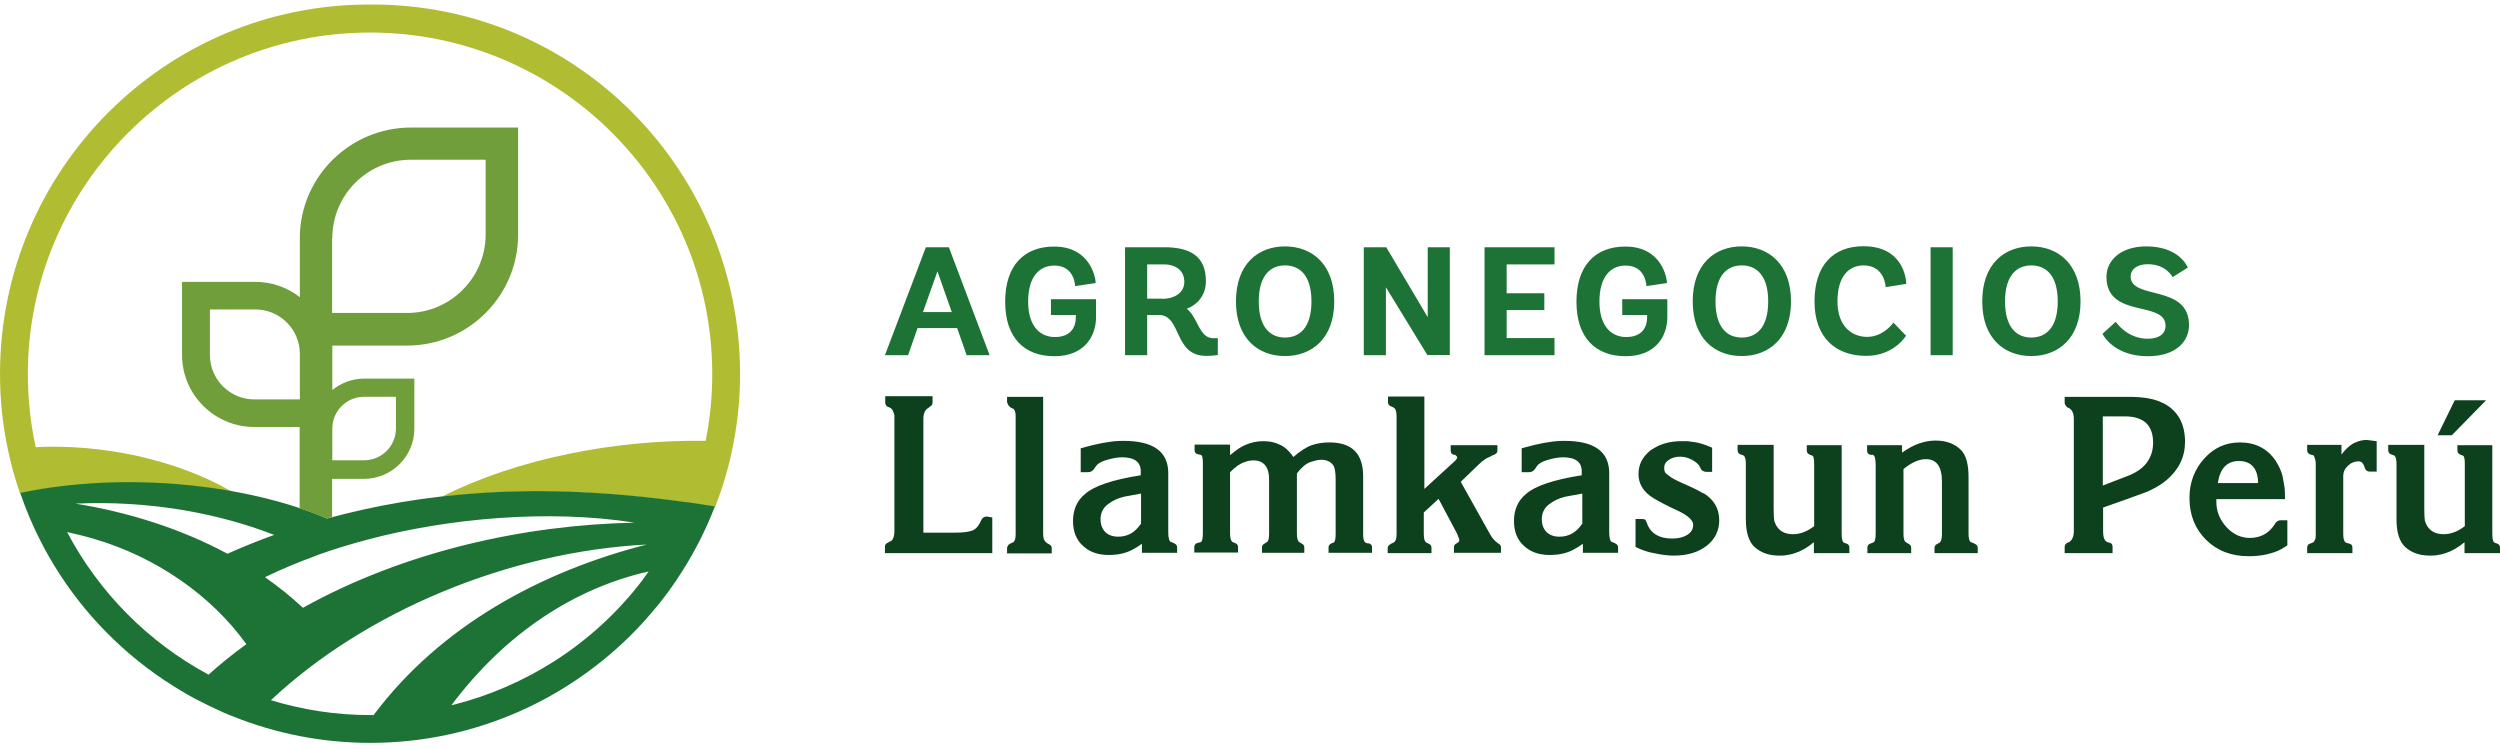
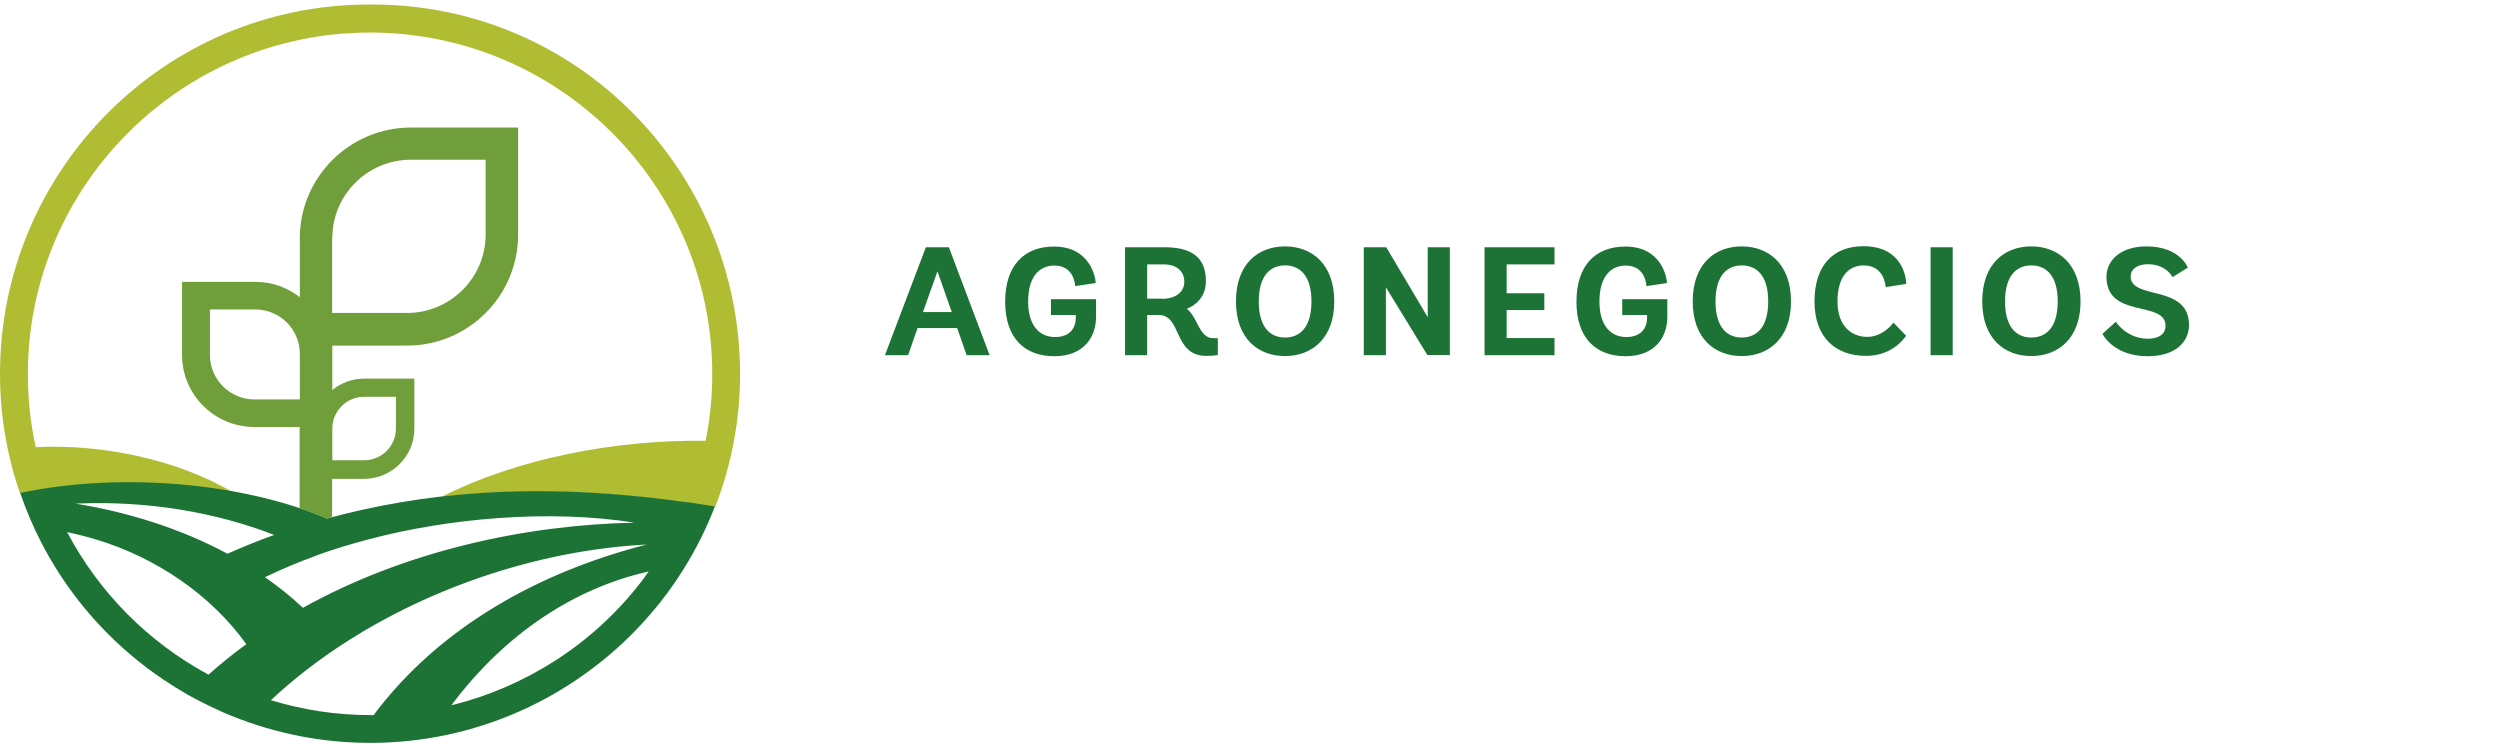
<svg xmlns="http://www.w3.org/2000/svg" width="250" height="75" viewBox="0 0 250 75" fill="none">
-   <path d="M136.818 54.35L136.611 54.288C136.404 54.226 136.315 53.916 136.315 53.42V47.622C136.315 45.358 135.191 44.242 132.944 44.242C132.293 44.242 131.702 44.335 131.169 44.521C130.637 44.707 130.016 45.11 129.336 45.699C128.892 45.048 128.389 44.614 127.886 44.428C127.62 44.304 127.354 44.242 127.117 44.18C126.881 44.149 126.615 44.118 126.349 44.118C125.343 44.118 124.426 44.428 123.598 45.048L123.007 45.513V44.459H119.458V44.986C119.458 45.234 119.576 45.389 119.783 45.42L120.049 45.482C120.227 45.482 120.286 45.792 120.286 46.319V53.358C120.286 53.885 120.197 54.195 120.049 54.226L119.753 54.288C119.546 54.35 119.428 54.505 119.428 54.691V55.25H123.805V54.691C123.805 54.505 123.687 54.381 123.48 54.288L123.302 54.226C123.095 54.133 123.007 53.823 123.007 53.358V47.219C123.539 46.691 124.012 46.35 124.426 46.226C124.722 46.102 125.018 46.04 125.343 46.04C126.378 46.04 126.91 46.691 126.91 47.963V53.358C126.91 53.885 126.822 54.195 126.644 54.226L126.526 54.319C126.319 54.412 126.201 54.536 126.201 54.722V55.281H130.43V54.722C130.43 54.536 130.312 54.412 130.105 54.319L129.957 54.226C129.779 54.133 129.69 53.854 129.69 53.389V47.715V47.343C130.134 46.754 130.578 46.381 130.992 46.226C131.435 46.071 131.79 45.978 132.116 45.978C132.678 45.978 133.062 46.164 133.328 46.536C133.506 46.785 133.565 47.312 133.565 48.056V53.389C133.565 53.885 133.506 54.195 133.358 54.257L133.18 54.319C132.973 54.412 132.855 54.567 132.855 54.722V55.281H137.202V54.722C137.202 54.505 137.084 54.381 136.818 54.319V54.35ZM149.742 54.257C149.535 54.164 149.269 53.885 149.003 53.42L146.075 48.18L147.908 46.412C148.322 46.009 148.677 45.792 148.944 45.699L149.239 45.544L149.387 45.482C149.624 45.389 149.742 45.265 149.742 45.079V44.521H145.069V45.079C145.069 45.296 145.188 45.42 145.395 45.482H145.513C145.513 45.482 145.72 45.637 145.72 45.73C145.72 45.823 145.631 45.978 145.454 46.133L142.437 48.893V39.653H138.799V40.242C138.799 40.459 138.947 40.583 139.125 40.645L139.332 40.738C139.539 40.831 139.657 41.11 139.657 41.606V53.42C139.657 53.916 139.539 54.195 139.302 54.288L139.154 54.35C138.918 54.474 138.77 54.629 138.77 54.754V55.312H143.147V54.754C143.147 54.536 142.999 54.412 142.822 54.35L142.644 54.257C142.467 54.164 142.378 53.885 142.378 53.389V51.25L143.857 49.885L145.72 53.389L145.927 53.947V54.04C145.927 54.04 145.927 54.164 145.838 54.226L145.69 54.319C145.483 54.412 145.395 54.536 145.395 54.722V55.281H150.097V54.722C150.097 54.536 149.979 54.412 149.772 54.319L149.653 54.226L149.742 54.257ZM117.121 54.226C116.914 54.133 116.826 53.792 116.826 53.203V47.312C116.826 45.172 115.347 44.087 112.36 44.087C111.857 44.087 111.325 44.118 110.822 44.211C110.319 44.273 109.787 44.397 109.225 44.521L108.071 44.831V47.219H108.781C109.047 47.219 109.225 47.126 109.373 46.94L109.609 46.599C109.787 46.35 110.112 46.164 110.615 46.009C111.236 45.823 111.768 45.73 112.182 45.73C113.454 45.73 114.075 46.195 114.075 47.126V47.529C111.295 47.963 109.432 48.583 108.515 49.389C107.687 50.071 107.302 50.971 107.302 52.118C107.302 53.141 107.628 53.978 108.278 54.567C108.929 55.188 109.787 55.498 110.881 55.498C111.916 55.498 112.774 55.281 113.513 54.816C113.602 54.785 113.72 54.691 113.868 54.598C114.016 54.505 114.134 54.412 114.193 54.381V55.281H117.713V54.722C117.713 54.536 117.594 54.412 117.387 54.319L117.121 54.195V54.226ZM114.075 52.397C113.513 53.234 112.774 53.668 111.827 53.668C111.265 53.668 110.851 53.513 110.526 53.203C110.201 52.862 110.053 52.428 110.053 51.932C110.053 51.281 110.319 50.754 110.851 50.381C111.265 50.071 111.768 49.823 112.419 49.668L114.105 49.358V52.428L114.075 52.397ZM104.7 54.288C104.463 54.164 104.315 53.885 104.315 53.42V39.684H100.707V40.242L100.855 40.552L100.974 40.676L101.092 40.769L101.299 40.862C101.476 40.955 101.565 41.203 101.565 41.606V53.451C101.565 53.947 101.447 54.226 101.181 54.288L101.033 54.35L100.855 54.474C100.855 54.474 100.707 54.691 100.707 54.785V55.343H105.173V54.785C105.173 54.598 105.025 54.474 104.818 54.381L104.67 54.288H104.7ZM248.61 40.025H245.475L243.76 43.529H245.179L248.61 40.025ZM98.075 52.118C97.839 52.645 97.513 52.986 97.158 53.079C96.803 53.203 96.242 53.265 95.473 53.265H92.338V41.885C92.338 41.327 92.515 40.955 92.87 40.769L93.018 40.645C93.195 40.552 93.255 40.428 93.255 40.242V39.622H88.523V40.273C88.523 40.428 88.611 40.583 88.759 40.676L88.937 40.738C89.144 40.831 89.262 40.955 89.321 41.172C89.41 41.358 89.439 41.482 89.439 41.544V53.048C89.439 53.699 89.292 54.071 88.966 54.164L88.759 54.288C88.582 54.35 88.493 54.474 88.493 54.691V55.312H99.229V51.746L98.696 51.653C98.4 51.653 98.194 51.808 98.075 52.118ZM227.494 52.397C226.902 53.327 226.074 53.792 224.98 53.792C224.093 53.792 223.294 53.42 222.643 52.707C221.993 51.994 221.638 51.157 221.638 50.226V50.102V49.916H228.499C228.499 49.451 228.499 49.017 228.44 48.645C228.381 48.273 228.322 47.932 228.263 47.653C228.144 47.126 227.908 46.63 227.582 46.102C226.754 44.862 225.542 44.242 224.004 44.242C222.584 44.242 221.401 44.769 220.425 45.854C219.449 46.94 218.947 48.242 218.947 49.792C218.947 51.498 219.509 52.893 220.603 53.978C221.697 55.064 223.117 55.622 224.862 55.622C225.512 55.622 226.133 55.56 226.666 55.436C227.198 55.312 227.701 55.157 228.144 54.908L228.736 54.536V52.025H228.085C227.849 52.025 227.671 52.118 227.494 52.366V52.397ZM223.886 46.102C224.507 46.102 224.98 46.288 225.305 46.66C225.63 47.032 225.808 47.591 225.808 48.304H221.786C221.993 46.846 222.703 46.102 223.886 46.102ZM216.285 40.304C215.457 39.87 214.333 39.684 212.854 39.684H206.466V40.335C206.466 40.335 206.555 40.614 206.732 40.738L206.88 40.8C207.235 40.986 207.383 41.358 207.383 41.916V53.11C207.383 53.668 207.205 54.04 206.88 54.226L206.703 54.288C206.525 54.412 206.466 54.567 206.466 54.691V55.312H211.257V54.691C211.257 54.474 211.169 54.35 211.021 54.288L210.784 54.226C210.459 54.133 210.311 53.761 210.311 53.11V50.754L212.766 49.885L214.717 49.172C215.072 49.017 215.427 48.831 215.753 48.645C216.078 48.459 216.374 48.242 216.64 48.025C217.882 46.971 218.503 45.699 218.503 44.18C218.503 42.35 217.764 41.048 216.314 40.304H216.285ZM214.658 46.288C214.244 46.846 213.564 47.312 212.618 47.653L210.281 48.552V41.637H212.47C214.363 41.637 215.309 42.505 215.309 44.273C215.309 45.048 215.102 45.699 214.658 46.288ZM235.449 44.273C235.035 44.49 234.592 44.862 234.148 45.451V44.49H230.717V45.048C230.717 45.265 230.865 45.389 231.043 45.451L231.368 45.544C231.368 45.544 231.575 45.885 231.575 46.412V53.389C231.575 53.637 231.575 53.823 231.516 53.947C231.427 54.133 231.368 54.226 231.279 54.257L231.043 54.35C230.836 54.381 230.717 54.536 230.717 54.754V55.312H235.242V54.754C235.242 54.536 235.124 54.381 234.887 54.35L234.651 54.288C234.444 54.226 234.325 53.947 234.325 53.42V47.591C234.325 47.219 234.473 46.877 234.799 46.567C235.124 46.257 235.479 46.133 235.863 46.133C236.159 46.133 236.366 46.35 236.484 46.816C236.573 47.033 236.721 47.157 236.958 47.157H237.667V44.118L236.662 43.994C236.248 43.994 235.863 44.087 235.42 44.304L235.449 44.273ZM249.734 54.35L249.497 54.288C249.32 54.226 249.231 53.947 249.231 53.389V44.521H245.741V45.048C245.741 45.265 245.86 45.389 246.067 45.482L246.244 45.544C246.421 45.575 246.481 45.854 246.481 46.381V52.614C245.8 53.141 245.091 53.42 244.381 53.42C243.671 53.42 243.168 53.203 242.813 52.738C242.636 52.49 242.547 52.273 242.488 52.087C242.458 51.901 242.429 51.498 242.429 50.877V44.49H238.821V45.017C238.821 45.234 238.939 45.389 239.146 45.451L239.412 45.544C239.59 45.668 239.649 45.947 239.649 46.412V51.932C239.649 53.234 239.945 54.164 240.507 54.691C241.157 55.281 241.985 55.56 242.961 55.56C243.227 55.56 243.523 55.56 243.789 55.498C244.055 55.467 244.322 55.405 244.558 55.312C245.15 55.126 245.771 54.785 246.451 54.226V55.312H250V54.754C250 54.536 249.882 54.381 249.645 54.35H249.734ZM197.091 54.226C196.943 54.133 196.854 53.854 196.854 53.389V47.684C196.854 46.443 196.618 45.575 196.145 45.048C195.524 44.397 194.666 44.056 193.572 44.056C193.039 44.056 192.477 44.149 191.945 44.335C191.383 44.521 190.821 44.831 190.2 45.265V44.521H186.71V45.079C186.71 45.296 186.829 45.42 187.036 45.482H187.302C187.479 45.575 187.568 45.885 187.568 46.505V53.389C187.568 53.916 187.479 54.226 187.302 54.257L187.065 54.35C186.858 54.412 186.74 54.536 186.74 54.754V55.312H191.117V54.754C191.117 54.567 190.999 54.443 190.792 54.35L190.644 54.257C190.437 54.164 190.348 53.885 190.348 53.42V46.908C191.146 46.257 191.886 45.916 192.596 45.916C193.66 45.916 194.193 46.66 194.193 48.149V53.42C194.193 53.885 194.104 54.195 193.927 54.288L193.808 54.35C193.572 54.443 193.453 54.598 193.453 54.754V55.312H197.771V54.754C197.771 54.567 197.623 54.443 197.416 54.35L197.15 54.226H197.091ZM170.356 49.358C169.971 49.11 169.291 48.769 168.285 48.335C167.516 47.994 167.073 47.746 166.925 47.591C166.807 47.529 166.688 47.436 166.57 47.312C166.452 47.188 166.422 47.002 166.422 46.785C166.422 46.443 166.57 46.195 166.895 45.978C167.221 45.761 167.605 45.668 168.019 45.668C168.404 45.668 168.788 45.761 169.202 45.978C169.587 46.195 169.853 46.412 169.971 46.66L170.149 47.002C170.149 47.002 170.385 47.188 170.622 47.188H171.213V44.769C170.858 44.614 170.533 44.49 170.237 44.397C169.941 44.304 169.675 44.242 169.439 44.211C169.202 44.18 168.966 44.149 168.759 44.118C168.551 44.118 168.315 44.118 168.108 44.118C167.487 44.118 166.895 44.211 166.393 44.366C165.89 44.521 165.446 44.769 165.032 45.048C164.234 45.699 163.849 46.474 163.849 47.405C163.849 48.273 164.234 49.017 165.032 49.606C165.417 49.885 166.097 50.257 167.043 50.722L167.901 51.126C168.847 51.591 169.32 52.056 169.32 52.49C169.32 52.707 169.261 52.893 169.173 53.048C169.084 53.203 168.936 53.358 168.729 53.482C168.344 53.73 167.842 53.854 167.221 53.854C165.89 53.854 165.032 53.327 164.677 52.273L164.529 51.963C164.529 51.963 164.381 51.901 164.204 51.901H163.553V54.691C164.174 55.002 164.796 55.219 165.387 55.312C166.215 55.498 166.866 55.56 167.398 55.56C168.759 55.56 169.853 55.219 170.681 54.567C171.509 53.916 171.923 53.048 171.923 52.025C171.923 50.846 171.391 49.947 170.326 49.296L170.356 49.358ZM161.217 54.226C161.01 54.133 160.921 53.792 160.921 53.203V47.312C160.921 45.172 159.443 44.087 156.455 44.087C155.953 44.087 155.42 44.118 154.918 44.211C154.415 44.273 153.882 44.397 153.321 44.521L152.167 44.831V47.219H152.877C153.143 47.219 153.321 47.126 153.468 46.94L153.705 46.599C153.883 46.35 154.208 46.164 154.711 46.009C155.332 45.823 155.864 45.73 156.278 45.73C157.55 45.73 158.171 46.195 158.171 47.126V47.529C155.391 47.963 153.528 48.583 152.611 49.389C151.783 50.071 151.398 50.971 151.398 52.118C151.398 53.141 151.724 53.978 152.374 54.567C153.025 55.188 153.883 55.498 154.977 55.498C156.012 55.498 156.87 55.281 157.609 54.816C157.698 54.785 157.816 54.691 157.964 54.598C158.112 54.505 158.23 54.412 158.289 54.381V55.281H161.808V54.722C161.808 54.536 161.69 54.412 161.483 54.319L161.217 54.195V54.226ZM158.2 52.397C157.638 53.234 156.899 53.668 155.953 53.668C155.391 53.668 154.977 53.513 154.651 53.203C154.326 52.862 154.178 52.428 154.178 51.932C154.178 51.281 154.444 50.754 154.977 50.381C155.391 50.071 155.894 49.823 156.544 49.668L158.23 49.358V52.428L158.2 52.397ZM184.67 54.35L184.433 54.288C184.256 54.226 184.167 53.947 184.167 53.389V44.521H180.677V45.048C180.677 45.265 180.795 45.389 181.002 45.482L181.18 45.544C181.357 45.575 181.416 45.854 181.416 46.381V52.614C180.736 53.141 180.026 53.42 179.317 53.42C178.607 53.42 178.104 53.203 177.749 52.738C177.572 52.49 177.483 52.273 177.424 52.087C177.394 51.901 177.365 51.498 177.365 50.877V44.49H173.757V45.017C173.757 45.234 173.875 45.389 174.082 45.451L174.348 45.544C174.526 45.668 174.585 45.947 174.585 46.412V51.932C174.585 53.234 174.88 54.164 175.442 54.691C176.093 55.281 176.921 55.56 177.897 55.56C178.163 55.56 178.459 55.56 178.725 55.498C178.991 55.467 179.258 55.405 179.494 55.312C180.086 55.126 180.707 54.785 181.387 54.226V55.312H184.936V54.754C184.936 54.536 184.818 54.381 184.581 54.35H184.67Z" fill="#0D401C" />
  <path d="M128.502 24.639C125.807 24.639 123.596 26.404 123.596 30.139C123.596 33.873 125.824 35.605 128.502 35.605C131.18 35.605 133.425 33.856 133.425 30.139C133.425 26.421 131.197 24.639 128.502 24.639ZM128.502 33.754C127.086 33.754 125.876 32.804 125.876 30.139C125.876 27.474 127.103 26.54 128.502 26.54C129.901 26.54 131.145 27.457 131.145 30.139C131.145 32.821 129.919 33.754 128.502 33.754ZM92.587 24.724L88.493 35.52H90.808L91.758 32.804H95.714L96.664 35.52H98.962L94.885 24.724H92.605H92.587ZM92.294 31.208L93.745 27.134L95.178 31.208H92.294ZM142.771 31.717L138.625 24.724H136.379V35.52H138.591V28.73L142.737 35.503H144.982V24.724H142.771V31.717ZM118.69 30.869C119.519 30.563 120.59 29.714 120.59 28.119C120.59 25.691 119.122 24.724 116.427 24.724H112.505V35.52H114.717V31.497H115.874C118.206 31.497 117.308 35.588 120.625 35.588C121.35 35.588 121.782 35.503 121.782 35.503V33.822H121.333C119.899 33.822 119.813 31.768 118.69 30.886V30.869ZM116.219 29.867H114.717V26.438H116.34C117.671 26.438 118.431 27.117 118.431 28.186C118.431 29.256 117.481 29.884 116.202 29.884L116.219 29.867ZM105.112 31.497H107.582V31.734C107.582 32.77 107.029 33.703 105.492 33.703C104.041 33.703 102.814 32.668 102.814 30.156C102.814 27.643 103.954 26.557 105.44 26.557C107.478 26.557 107.513 28.611 107.513 28.611L109.569 28.305C109.569 27.83 109.068 24.656 105.405 24.656C102.417 24.656 100.516 26.54 100.516 30.173C100.516 33.805 102.451 35.622 105.44 35.622C108.428 35.622 109.603 33.636 109.603 31.717V29.918H105.094V31.514L105.112 31.497ZM203.13 24.639C200.435 24.639 198.224 26.404 198.224 30.139C198.224 33.873 200.453 35.605 203.13 35.605C205.808 35.605 208.054 33.856 208.054 30.139C208.054 26.421 205.825 24.639 203.13 24.639ZM203.13 33.754C201.714 33.754 200.504 32.804 200.504 30.139C200.504 27.474 201.731 26.54 203.13 26.54C204.53 26.54 205.773 27.457 205.773 30.139C205.773 32.821 204.547 33.754 203.13 33.754ZM148.455 35.52H155.451V33.805H150.666V31.004H154.432V29.324H150.666V26.438H155.451V24.724H148.455V35.52ZM213.063 27.643C213.063 26.947 213.685 26.421 214.791 26.421C216.622 26.421 217.261 27.711 217.261 27.711L218.781 26.761C218.781 26.761 218.004 24.639 214.635 24.639C212.061 24.639 210.645 26.048 210.645 27.677C210.645 31.921 216.553 29.986 216.553 32.583C216.553 33.381 215.914 33.873 214.774 33.873C212.666 33.873 211.578 32.176 211.578 32.176L210.248 33.381C210.248 33.381 211.301 35.622 214.774 35.622C217.693 35.622 218.902 34.06 218.902 32.515C218.902 28.373 213.063 30.037 213.063 27.643ZM193.059 35.52H195.27V24.724H193.059V35.52ZM162.24 31.497H164.711V31.734C164.711 32.77 164.158 33.703 162.62 33.703C161.169 33.703 159.943 32.668 159.943 30.156C159.943 27.643 161.083 26.557 162.568 26.557C164.607 26.557 164.641 28.611 164.641 28.611L166.697 28.305C166.697 27.83 166.196 24.656 162.534 24.656C159.545 24.656 157.645 26.54 157.645 30.173C157.645 33.805 159.58 35.622 162.568 35.622C165.557 35.622 166.732 33.636 166.732 31.717V29.918H162.223V31.514L162.24 31.497ZM174.177 24.639C171.482 24.639 169.271 26.404 169.271 30.139C169.271 33.873 171.5 35.605 174.177 35.605C176.855 35.605 179.101 33.856 179.101 30.139C179.101 26.421 176.872 24.639 174.177 24.639ZM174.177 33.754C172.761 33.754 171.551 32.804 171.551 30.139C171.551 27.474 172.778 26.54 174.177 26.54C175.577 26.54 176.82 27.457 176.82 30.139C176.82 32.821 175.594 33.754 174.177 33.754ZM186.356 26.54C188.498 26.54 188.567 28.713 188.567 28.713L190.623 28.39C190.623 27.813 190.278 24.622 186.339 24.622C183.35 24.622 181.45 26.506 181.45 30.139C181.45 33.771 183.575 35.588 186.615 35.588C189.414 35.588 190.606 33.568 190.606 33.568L189.345 32.261C189.345 32.261 188.36 33.687 186.719 33.687C185.199 33.687 183.748 32.651 183.748 30.139C183.748 27.626 184.888 26.54 186.373 26.54H186.356Z" fill="#1D7336" />
  <path d="M36.889 0.453C16.489 0.453 0 17.023 0 37.381C0 39.964 0.263 42.503 0.79 44.955C1.097 46.443 1.514 47.91 1.996 49.333C8.84 47.954 16.539 48.019 23.251 49.201C17.614 45.918 10.178 44.386 3.575 44.714C3.049 42.35 2.786 39.92 2.786 37.403C2.786 18.578 18.14 3.255 37.005 3.255C55.869 3.255 71.224 18.556 71.224 37.403C71.224 39.679 71.004 41.912 70.565 44.079C61.572 43.948 51.701 45.852 44.156 49.683C51.087 48.895 59.115 48.895 68.701 50.274C69.622 50.405 70.565 50.559 71.509 50.712C72.32 48.632 72.956 46.443 73.373 44.189C73.79 42 74.009 39.723 74.009 37.425C74.009 17.067 57.679 0.453 37.258 0.453H36.889Z" fill="#B0BD33" />
  <path d="M68.701 50.23C53.303 48.041 41.962 49.333 32.705 51.85C24.677 48.413 12.481 47.1 2.018 49.289C2.61 51.018 3.312 52.682 4.146 54.28C4.365 54.739 4.628 55.177 4.87 55.615C7.699 60.584 11.669 64.831 16.407 68.005C17.175 68.508 17.943 68.99 18.733 69.45C19.347 69.8 19.983 70.128 20.619 70.435C20.729 70.5 20.86 70.544 20.97 70.61C21.869 71.047 22.703 71.42 23.295 71.638C27.551 73.346 32.179 74.287 37.027 74.287C42.313 74.287 47.336 73.171 51.899 71.157C54.597 69.975 57.119 68.465 59.444 66.691C61.484 65.137 63.371 63.364 65.038 61.416C66.244 60.037 67.341 58.548 68.306 56.994C69.556 55.002 70.631 52.879 71.487 50.646C70.543 50.493 69.6 50.34 68.679 50.208L68.701 50.23ZM27.419 53.492C25.818 54.061 24.282 54.696 22.747 55.374C18.075 52.857 12.81 51.215 7.546 50.362C14.762 50.033 21.694 51.259 27.419 53.492ZM20.838 67.457C14.828 64.218 9.893 59.249 6.712 53.207C7.677 53.426 8.621 53.645 9.542 53.93C15.53 55.703 21.08 59.468 24.633 64.415C23.317 65.378 22.045 66.385 20.838 67.479V67.457ZM31.74 55.506C33.407 54.915 35.118 54.389 36.873 53.93C44.814 51.828 54.86 50.909 63.459 52.266C52.337 52.485 40.361 55.177 30.293 60.781C29.108 59.665 27.836 58.658 26.498 57.717C28.165 56.907 29.92 56.184 31.718 55.528L31.74 55.506ZM37.4 71.507C37.268 71.507 37.136 71.507 37.005 71.507C33.561 71.507 30.249 70.982 27.09 70.019C36.588 61.109 50.934 55.156 64.665 54.455C54.026 57.169 44.002 62.642 37.377 71.485L37.4 71.507ZM64.182 58.089C64.182 58.111 64.182 58.133 64.138 58.154C61.748 61.263 58.808 63.955 55.496 66.079C52.403 68.049 49.003 69.559 45.34 70.478C45.274 70.478 45.208 70.5 45.143 70.522C50.583 63.255 57.558 58.789 64.862 57.147C64.643 57.454 64.424 57.76 64.204 58.067L64.182 58.089Z" fill="#1D7336" />
  <path d="M25.423 42.7H29.963V50.843C30.907 51.15 31.828 51.478 32.661 51.85C32.837 51.806 33.034 51.763 33.21 51.719V47.888H36.39C39.176 47.888 41.435 45.633 41.435 42.875V37.862H36.412C35.206 37.862 34.087 38.3 33.232 39.001V34.557H40.712C46.832 34.557 51.811 29.588 51.811 23.459V12.755H41.085C35.052 12.755 30.117 17.593 29.985 23.569V29.72C28.757 28.756 27.221 28.187 25.532 28.187H18.206V35.498C18.206 39.482 21.453 42.7 25.445 42.7H25.423ZM33.232 23.809C33.232 19.475 36.763 15.973 41.085 15.973H48.564V23.459C48.564 27.771 45.033 31.296 40.712 31.296H33.21V23.831L33.232 23.809ZM33.232 42.853C33.232 41.102 34.657 39.679 36.412 39.679H39.593V42.853C39.593 44.605 38.167 46.027 36.412 46.027H33.232V42.875V42.853ZM20.97 30.945H25.532C27.989 30.945 29.985 32.937 29.985 35.389V39.942H25.445C22.988 39.942 20.992 37.95 20.992 35.498V30.945H20.97Z" fill="#709E3A" />
</svg>